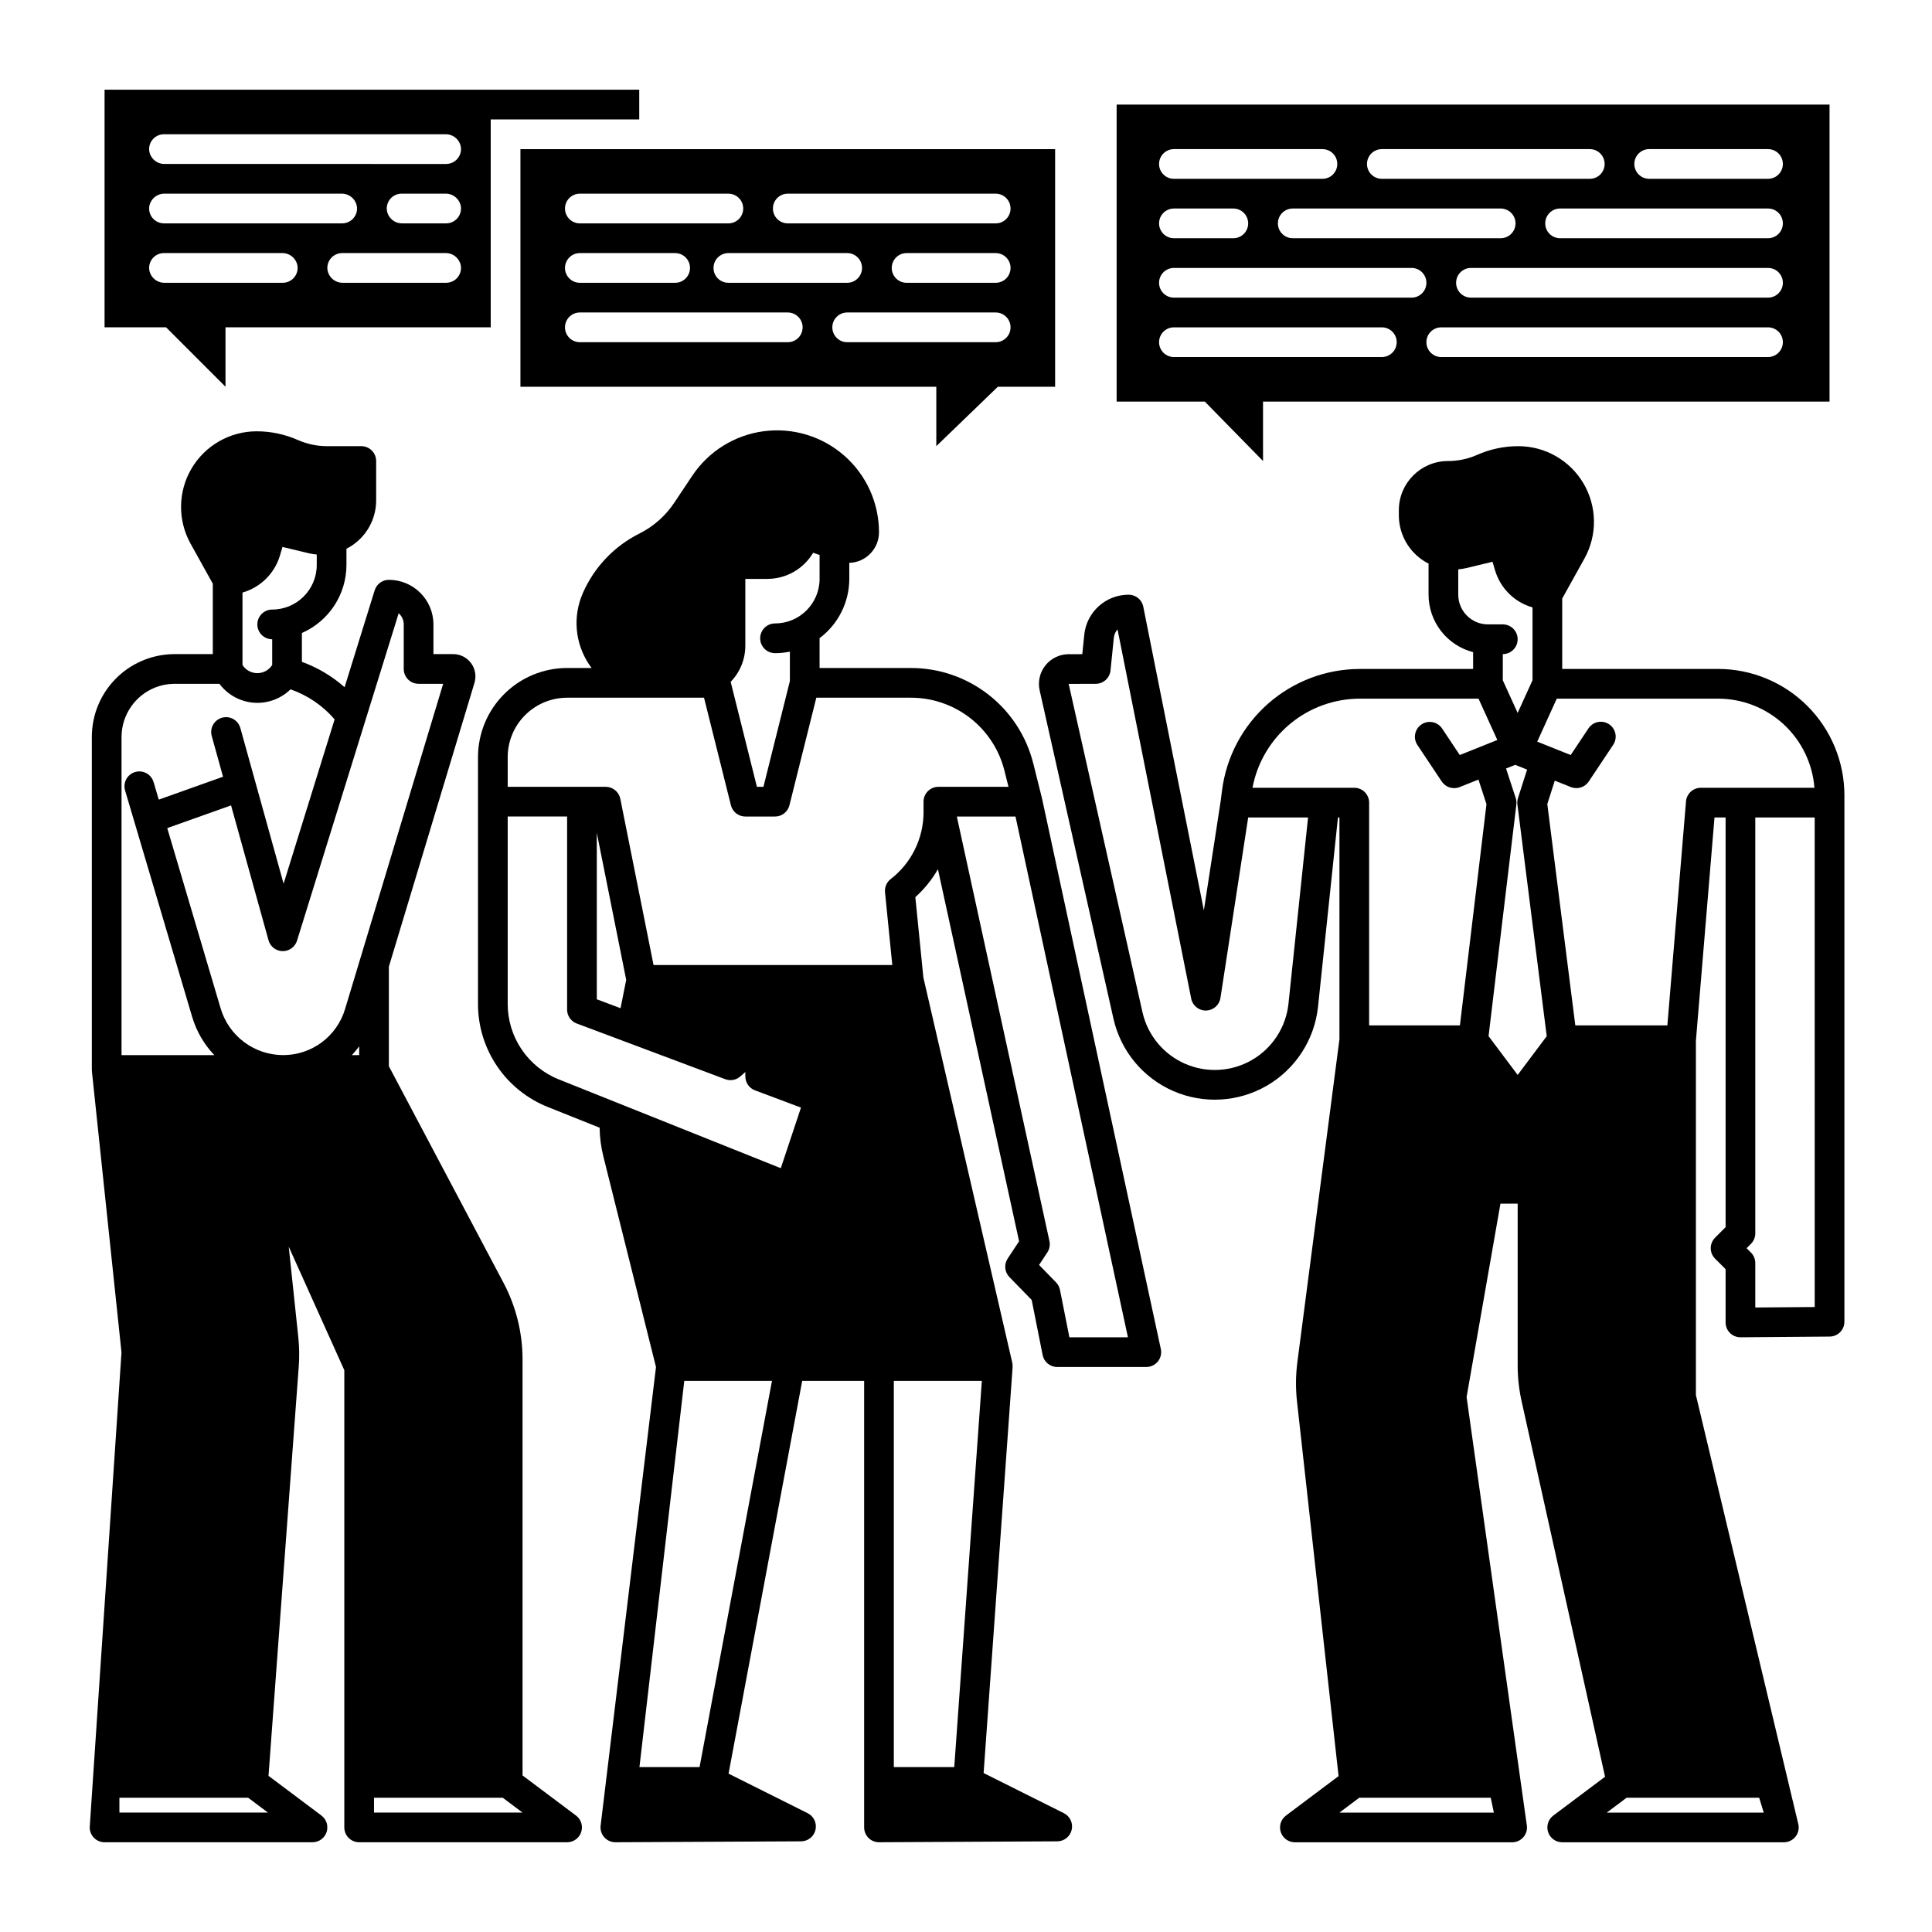
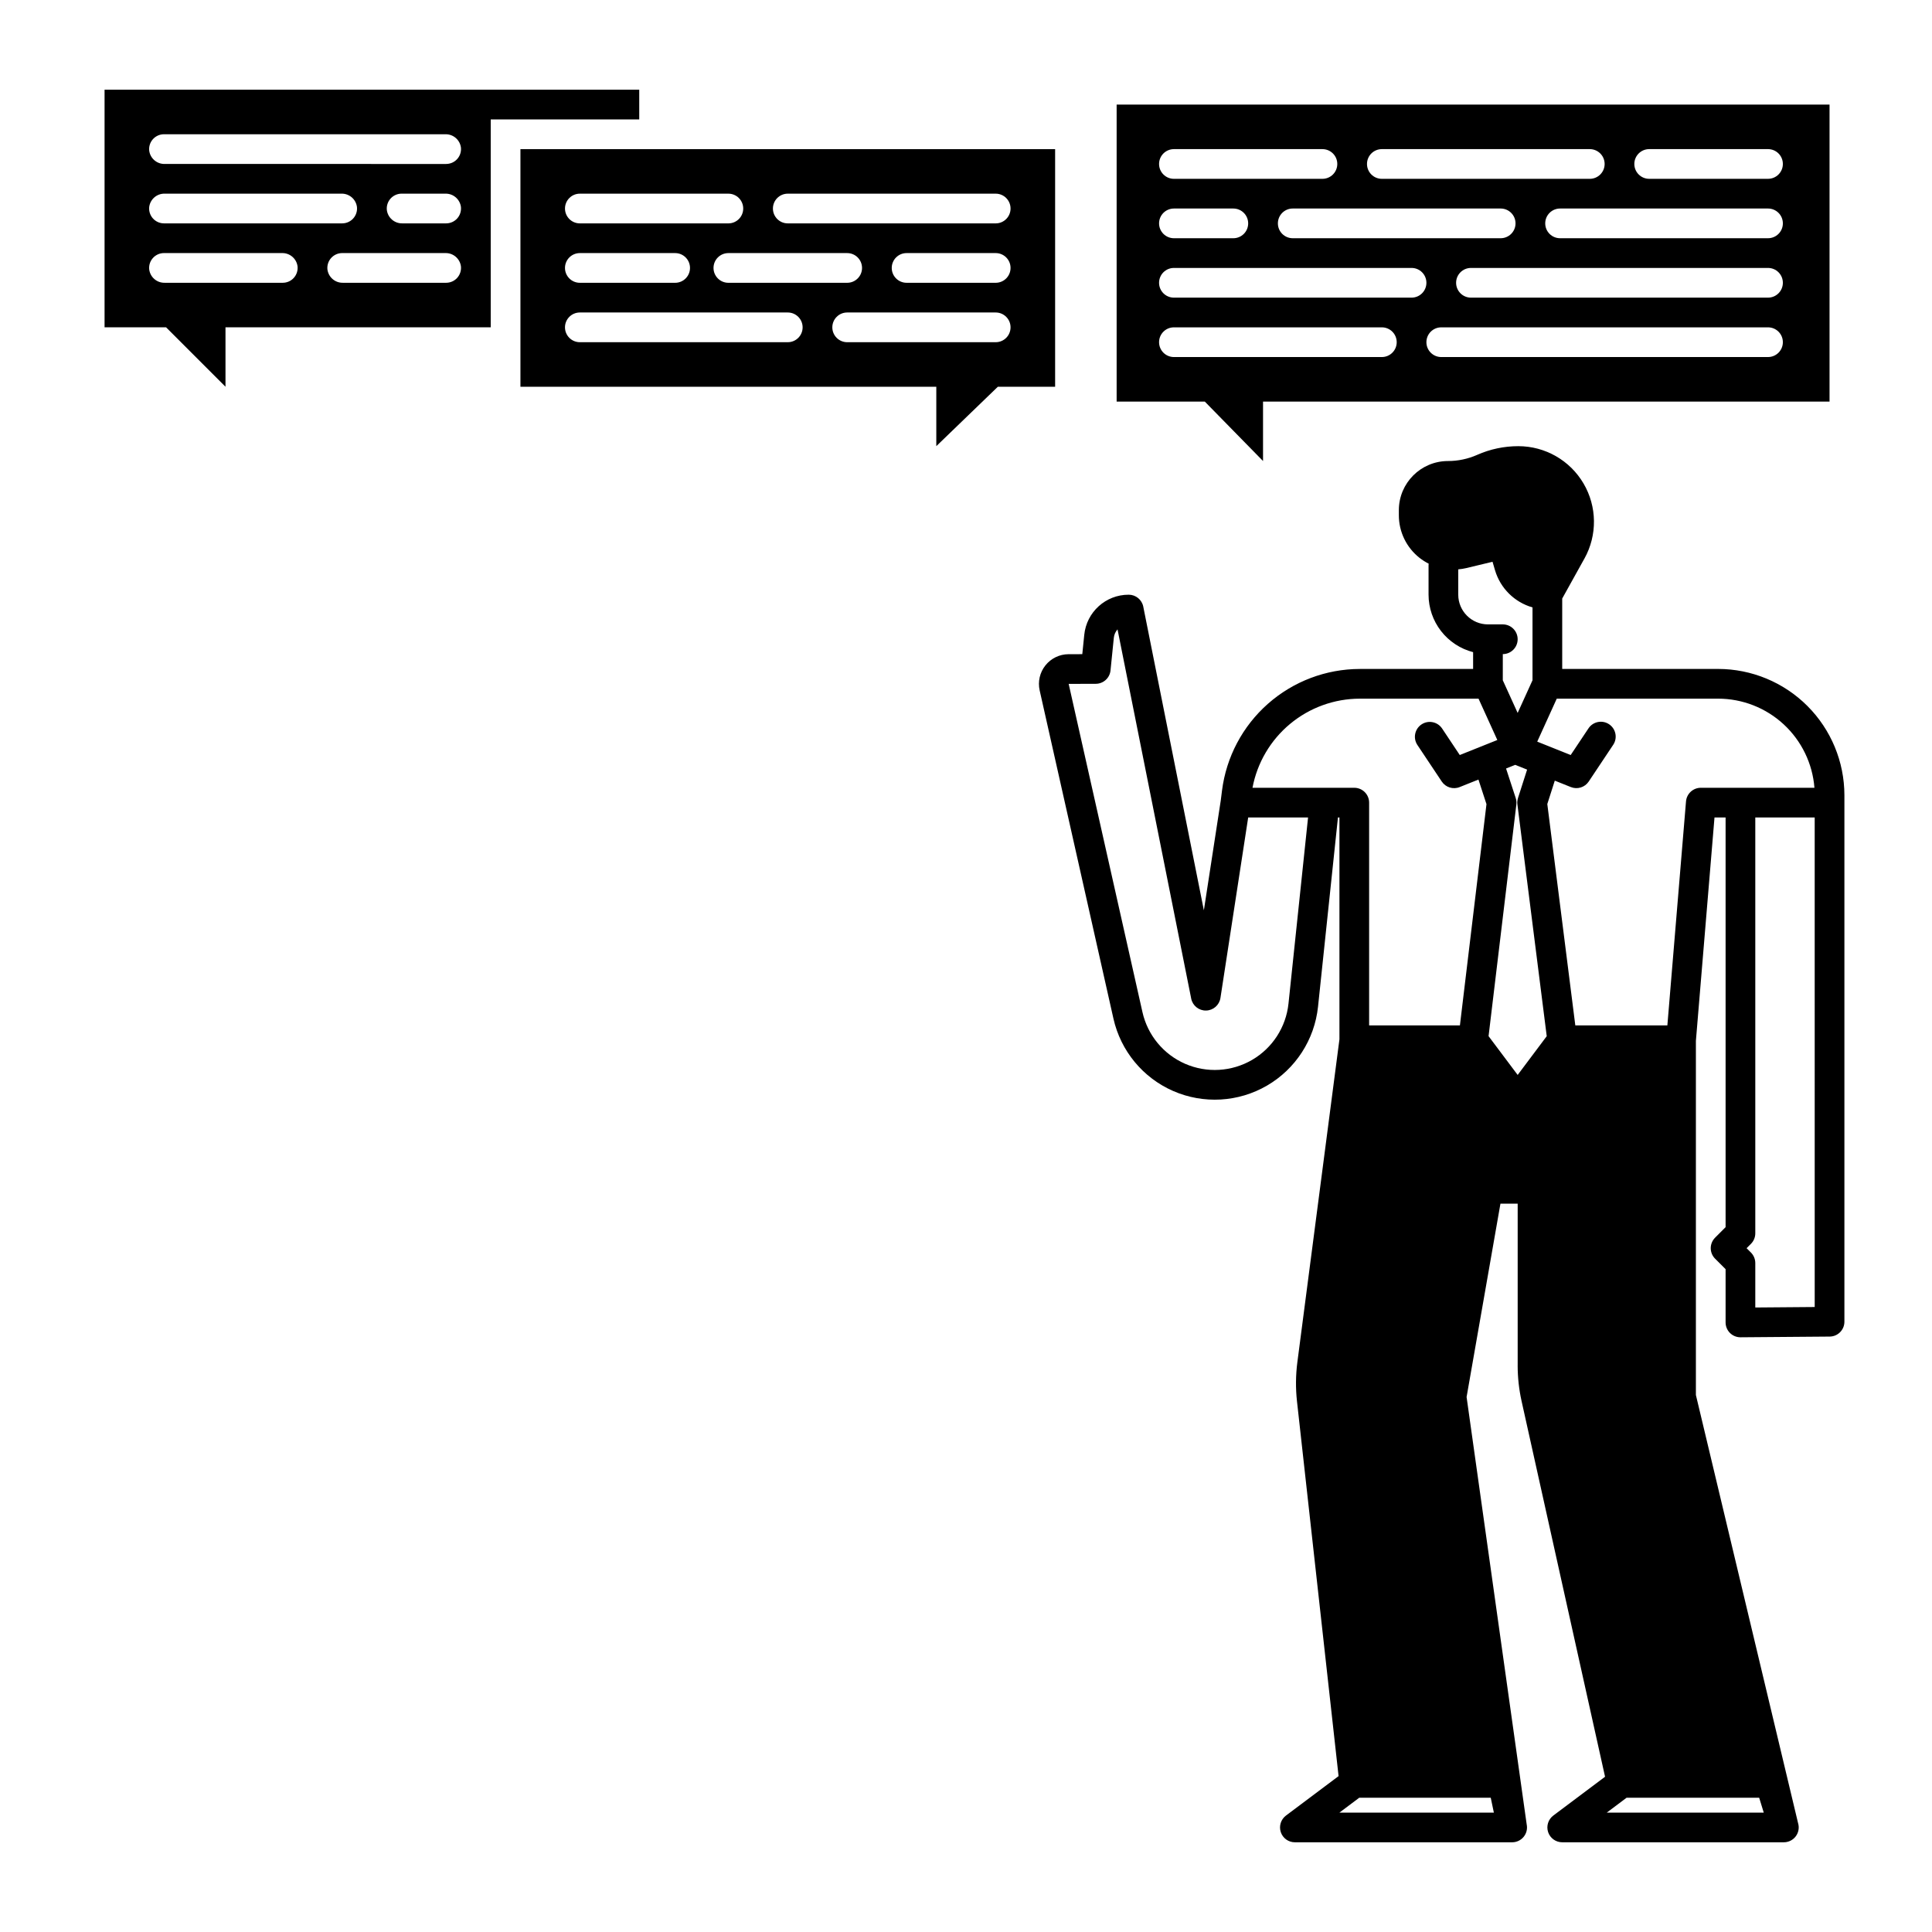
<svg xmlns="http://www.w3.org/2000/svg" fill="#000000" width="800px" height="800px" version="1.1" viewBox="144 144 512 512">
  <g>
-     <path d="m420.15 355.62h-0.012c-0.012-0.043-0.008-0.086-0.016-0.125l-2.281-9.129h-0.004c-1.801-7.242-5.977-13.672-11.859-18.266-5.883-4.594-13.133-7.086-20.598-7.074h-24.184v-7.91c4.949-3.707 7.867-9.523 7.875-15.707v-4.25c4.383-0.121 7.871-3.715 7.871-8.102 0-7.781-3.356-15.184-9.207-20.312-5.856-5.129-13.633-7.484-21.348-6.465-7.715 1.023-14.613 5.32-18.93 11.797l-4.773 7.156c-2.32 3.481-5.508 6.297-9.25 8.168-6.699 3.356-12.008 8.961-15 15.832-2.668 6.113-2.066 13.16 1.602 18.73 0.238 0.363 0.492 0.715 0.746 1.062h-6.496l0.004-0.004c-6.262 0.008-12.266 2.5-16.691 6.926-4.426 4.426-6.918 10.43-6.926 16.691v65.336c-0.02 5.906 1.742 11.68 5.051 16.566 3.309 4.891 8.016 8.668 13.504 10.844l13.676 5.469c0.039 2.555 0.367 5.098 0.984 7.578l13.957 55.844-14.652 121.37c-0.184 1.141 0.137 2.305 0.887 3.184 0.746 0.879 1.844 1.387 3 1.387h0.02l49.199-0.246c1.82-0.008 3.398-1.266 3.812-3.039 0.414-1.777-0.441-3.602-2.074-4.418l-20.961-10.48 19.516-104.08h16.414v118.33c0 1.043 0.414 2.043 1.152 2.781 0.738 0.738 1.738 1.152 2.781 1.152h0.02l47.23-0.246h0.004c1.824-0.008 3.398-1.266 3.812-3.043 0.414-1.773-0.441-3.598-2.07-4.414l-21.266-10.633 7.684-107.58h-0.02c0.035-0.391 0.012-0.781-0.07-1.164l-23.559-102.09-2.129-21.285v-0.004c2.375-2.137 4.394-4.637 5.984-7.41l21.508 98.602-3.023 4.582c-1.02 1.543-0.824 3.59 0.465 4.914l5.898 6.051 2.902 14.602c0.367 1.844 1.98 3.168 3.859 3.168h23.617c1.188 0 2.316-0.535 3.062-1.461 0.746-0.926 1.035-2.141 0.785-3.305zm-70.758-46.402c-2.176 0-3.938 1.766-3.938 3.938 0 2.176 1.762 3.938 3.938 3.938 1.32 0 2.641-0.133 3.934-0.395v7.785l-7.008 28.035h-1.727l-6.957-27.828c2.492-2.559 3.883-5.992 3.883-9.562v-17.711h5.781l0.004-0.004c5 0.016 9.633-2.617 12.184-6.918l1.711 0.57v6.348h0.004c-0.012 6.519-5.293 11.801-11.809 11.805zm-70.848 100.76v-49.594h15.742v51.172c0 1.641 1.02 3.109 2.559 3.684l39.359 14.762v-0.004c1.355 0.512 2.883 0.234 3.973-0.723l1.344-1.176v1.168h0.004c0 1.641 1.016 3.109 2.551 3.684l12.191 4.574-5.352 16.059-58.766-23.508c-4.027-1.594-7.477-4.367-9.902-7.949-2.43-3.586-3.719-7.82-3.707-12.148zm29.906 1.207-6.289-2.363-0.004-44.109 7.793 38.965zm20.941 201.11h-15.93l11.879-102.34h23.242zm74.809-102.34-7.309 102.34h-16.016v-102.34zm-15.449-150.67c-0.016 6.914-3.227 13.434-8.695 17.664-1.078 0.828-1.652 2.156-1.516 3.512l1.93 19.285h-63.27l-8.812-44.07-0.004 0.004c-0.371-1.84-1.984-3.164-3.859-3.164h-25.977v-7.871l-0.004-0.004c0.008-4.172 1.668-8.176 4.617-11.125 2.953-2.953 6.953-4.613 11.129-4.617h36.285l7.129 28.508c0.438 1.75 2.012 2.981 3.816 2.981h7.871c1.809 0 3.383-1.23 3.82-2.981l7.125-28.508h25.047c5.707-0.008 11.254 1.898 15.754 5.41 4.496 3.512 7.691 8.43 9.066 13.969l1.059 4.238h-18.578c-2.172 0-3.934 1.762-3.934 3.934zm38.652 139.11-2.5-12.574c-0.148-0.746-0.508-1.434-1.039-1.98l-4.5-4.617 2.191-3.32c0.582-0.887 0.785-1.973 0.559-3.008l-24.543-112.51h15.547l29.797 138.01z" />
-     <path d="m296.65 625.14-14.168-10.629v-110.27c-0.008-7.059-1.734-14.016-5.031-20.258l-30.395-57.414v-26.395l22.688-75.223c0.539-1.789 0.199-3.727-0.914-5.227-1.117-1.496-2.875-2.379-4.742-2.379h-5.223v-7.875c-0.008-6.516-5.289-11.801-11.809-11.805-1.723 0-3.246 1.121-3.758 2.766l-7.977 25.691c-3.312-2.938-7.152-5.219-11.316-6.723v-7.648c3.504-1.531 6.488-4.055 8.586-7.254 2.098-3.199 3.215-6.941 3.223-10.77v-4.305c0.836-0.426 1.629-0.93 2.367-1.504 3.484-2.731 5.516-6.918 5.504-11.344v-10.398c0-1.047-0.414-2.047-1.152-2.785s-1.738-1.152-2.785-1.152h-9.078c-2.664 0.004-5.297-0.555-7.734-1.633-3.438-1.523-7.156-2.309-10.918-2.305-7.098 0.004-13.668 3.762-17.27 9.883-3.598 6.117-3.691 13.688-0.242 19.895l5.891 10.605v18.66h-10.125c-0.195 0-0.395 0-0.578 0.012-5.715 0.148-11.145 2.527-15.133 6.621-3.988 4.094-6.219 9.582-6.223 15.301v88.273c0.008 0.137 0.023 0.273 0.043 0.41h-0.02l7.836 74.434-8.422 125.89c0 1.043 0.414 2.043 1.152 2.781 0.738 0.738 1.738 1.152 2.785 1.152h55.102c1.695 0 3.199-1.082 3.734-2.691 0.535-1.605-0.016-3.375-1.371-4.394l-14.02-10.516 8.016-108.48c0.191-2.574 0.152-5.156-0.117-7.723l-2.539-24.027 14.73 32.73v121.17c0 1.043 0.414 2.043 1.152 2.781 0.738 0.738 1.738 1.152 2.781 1.152h55.105c1.695 0 3.199-1.082 3.734-2.691 0.535-1.605-0.016-3.375-1.371-4.394zm-46.996-318.62c0.848 0.746 1.336 1.82 1.34 2.949v11.809c0 1.043 0.414 2.047 1.152 2.785s1.738 1.152 2.785 1.152h6.512l-25.988 86.164c-1.055 3.547-3.227 6.656-6.195 8.863-2.973 2.203-6.574 3.387-10.277 3.371s-7.305-1.219-10.277-3.438c-2.969-2.219-5.148-5.328-6.215-8.879l-14.168-47.84 16.91-6.019 9.926 35.742c0.465 1.684 1.984 2.856 3.731 2.883 1.746 0.027 3.301-1.102 3.82-2.769zm-10.469 114.77v2.328h-1.938c0.691-0.734 1.34-1.516 1.938-2.328zm-23.051-115.75c-2.172 0-3.934 1.762-3.934 3.934 0 2.176 1.762 3.938 3.934 3.938v6.824c-0.859 1.344-2.344 2.156-3.934 2.156-1.594 0-3.078-0.812-3.938-2.156v-19.199c4.766-1.363 8.508-5.062 9.926-9.816l0.668-2.277 7.008 1.684h0.004c0.68 0.156 1.375 0.266 2.074 0.324v2.781c-0.008 6.519-5.289 11.801-11.809 11.809zm-39.926 33.742c0.023-5.789 3.57-10.977 8.953-13.098 1.492-0.59 3.074-0.914 4.68-0.957 0.09 0 0.164 0 0.254-0.008h12.055c2.168 2.902 5.481 4.727 9.09 5.008 3.609 0.277 7.164-1.012 9.754-3.543 4.531 1.57 8.562 4.32 11.684 7.961l-13.52 43.539-11.453-41.219c-0.273-1.012-0.941-1.875-1.852-2.394-0.91-0.516-1.992-0.652-3-0.371-1.012 0.281-1.867 0.953-2.383 1.867-0.512 0.914-0.637 1.996-0.352 3.004l2.992 10.77-17.031 6.066-1.387-4.684c-0.633-2.066-2.812-3.238-4.883-2.625-2.074 0.613-3.262 2.785-2.668 4.859l17.801 60.082h0.004c1.125 3.773 3.129 7.231 5.852 10.078h-24.59zm-0.562 285.07v-3.938h34.113l5.25 3.938zm67.473 0v-3.938h34.113l5.246 3.938z" />
    <path d="m599.33 321.28h-41.328v-18.66l5.891-10.605h0.004c3.445-6.207 3.352-13.773-0.25-19.895-3.598-6.121-10.172-9.879-17.273-9.879-3.758-0.004-7.477 0.781-10.914 2.305-2.434 1.078-5.07 1.633-7.734 1.633-7.188 0.008-13.008 5.828-13.016 13.016v1.32-0.004c-0.012 4.43 2.016 8.613 5.504 11.348 0.75 0.582 1.555 1.094 2.402 1.52-0.012 0.117-0.035 0.23-0.035 0.352v7.871c0.008 3.488 1.168 6.875 3.305 9.629 2.137 2.754 5.129 4.723 8.504 5.598v4.453h-30.023c-8.969 0.012-17.625 3.293-24.348 9.227-6.723 5.938-11.051 14.117-12.176 23.016l-0.332 2.641-4.473 29.078-16.059-80.48 0.004 0.004c-0.371-1.84-1.984-3.164-3.863-3.164-6.082-0.016-11.18 4.594-11.781 10.648l-0.52 5.109-3.641 0.012v-0.004c-2.387 0.008-4.641 1.098-6.129 2.965-1.488 1.863-2.051 4.305-1.527 6.633l19.551 86.977v0.004c1.926 8.555 7.812 15.684 15.848 19.188 8.039 3.504 17.27 2.969 24.848-1.441 7.578-4.414 12.598-12.176 13.52-20.895l5.281-50.156h0.395v58.785l-11.152 85.57c-0.445 3.441-0.48 6.922-0.098 10.371l11.02 99.32-13.938 10.453c-1.355 1.02-1.91 2.789-1.375 4.394 0.535 1.609 2.039 2.691 3.734 2.691h57.582c1.184 0 2.305-0.535 3.051-1.453 0.75-0.922 1.043-2.129 0.797-3.289l-15.926-113.26 8.973-51.246h4.566v42.91h-0.004c0.004 3.16 0.348 6.309 1.031 9.391l22.129 99.574-13.711 10.285c-1.355 1.02-1.91 2.789-1.375 4.394 0.535 1.609 2.043 2.691 3.734 2.691h58.738c1.25 0 2.426-0.594 3.168-1.598s0.961-2.301 0.594-3.496l-27.074-113.44v-93.848l4.93-59.207h2.941v108.58l-2.781 2.781v0.004c-0.738 0.738-1.156 1.738-1.156 2.781 0 1.047 0.418 2.047 1.156 2.785l2.781 2.781v14.113c0 1.047 0.414 2.047 1.152 2.785 0.738 0.738 1.738 1.152 2.785 1.152h0.031l23.617-0.188h-0.004c2.164-0.016 3.906-1.773 3.906-3.934v-139.54c-0.012-8.871-3.539-17.375-9.809-23.645-6.273-6.273-14.777-9.801-23.648-9.812zm-68.879-19.68v-6.719 0.004c0.699-0.059 1.395-0.168 2.078-0.324l7.008-1.684 0.668 2.277c1.414 4.75 5.16 8.453 9.926 9.816v19.305l-3.938 8.66-3.938-8.66 0.004-6.93c2.172 0 3.934-1.766 3.934-3.938s-1.762-3.938-3.934-3.938h-3.938c-4.344-0.004-7.867-3.523-7.871-7.871zm15.68 55.598 7.769 61.402-7.703 10.27-7.711-10.281 7.367-61.406-0.004-0.004c0.07-0.57 0.012-1.148-0.168-1.695l-2.559-7.82 2.43-0.973 3.148 1.262-2.422 7.551 0.004 0.004c-0.172 0.547-0.227 1.121-0.152 1.691zm-60.668 52.766c-0.656 6.227-4.238 11.77-9.648 14.922-5.41 3.148-12 3.531-17.742 1.031-5.738-2.504-9.941-7.594-11.312-13.703l-19.551-86.977 7.184-0.023c2.016-0.004 3.703-1.535 3.906-3.543l0.875-8.637v0.004c0.082-0.836 0.426-1.621 0.984-2.246l19.523 97.848h-0.004c0.375 1.871 2.039 3.207 3.949 3.164s3.516-1.449 3.805-3.336l7.352-47.828h15.867zm-9.539-57.195c1.25-6.629 4.773-12.617 9.965-16.93 5.191-4.312 11.723-6.676 18.473-6.688h31.465l4.981 10.957-9.953 3.981-4.703-7.062c-1.219-1.777-3.637-2.246-5.43-1.051-1.793 1.195-2.293 3.609-1.121 5.414l6.481 9.723c1.031 1.547 3.008 2.164 4.738 1.473l4.984-1.992 2.129 6.512-7.039 58.641h-24.059v-59.039c0-1.043-0.414-2.047-1.152-2.785-0.738-0.738-1.738-1.152-2.781-1.152zm23.039 271.59 5.25-3.938h34.852l0.824 3.938zm70.848 0 5.25-3.938h35.141l1.211 3.938zm39.359-133.86v-11.777c0-1.043-0.414-2.047-1.152-2.785l-1.152-1.152 1.152-1.152c0.738-0.738 1.152-1.738 1.152-2.781v-110.21h15.742l0.004 129.73zm-14.434-137.73c-2.047 0-3.754 1.57-3.926 3.609l-4.941 59.367h-24.395l-7.422-58.668 1.984-6.199 4.258 1.703h0.004c1.727 0.691 3.703 0.078 4.734-1.473l6.481-9.723v0.004c1.207-1.812 0.715-4.254-1.094-5.461-1.809-1.203-4.254-0.711-5.457 1.098l-4.711 7.062-8.867-3.547 5.176-11.391h42.77c6.445 0.008 12.648 2.441 17.379 6.82 4.727 4.375 7.633 10.375 8.137 16.797z" />
    <path d="m171.71 167.77v62.977h16.305l15.742 15.742v-15.742h70.289v-55.105h39.359v-7.871zm47.23 51.168h-31.32c-2.07 0.035-3.828-1.5-4.082-3.551-0.109-1.105 0.254-2.207 1-3.027 0.746-0.824 1.805-1.293 2.914-1.293h31.32c2.07-0.031 3.832 1.5 4.086 3.551 0.105 1.105-0.258 2.207-1.004 3.027-0.746 0.824-1.805 1.293-2.914 1.293zm-35.402-20.062c0.254-2.055 2.012-3.586 4.082-3.555h46.898c2.066-0.031 3.828 1.5 4.082 3.555 0.109 1.105-0.254 2.203-1 3.027-0.746 0.82-1.805 1.293-2.914 1.293h-47.234c-1.109 0-2.168-0.473-2.914-1.293-0.746-0.824-1.109-1.922-1-3.027zm78.699 20.062h-27.387c-2.066 0.035-3.828-1.5-4.082-3.551-0.109-1.105 0.254-2.207 1-3.027 0.746-0.824 1.805-1.293 2.918-1.293h27.387-0.004c2.07-0.031 3.828 1.5 4.086 3.551 0.105 1.105-0.258 2.207-1.004 3.027-0.746 0.824-1.805 1.293-2.914 1.293zm0-15.742h-11.641c-2.07 0.031-3.828-1.5-4.082-3.555-0.109-1.105 0.254-2.203 1-3.027 0.746-0.82 1.805-1.293 2.914-1.293h11.641c2.07-0.031 3.828 1.5 4.086 3.555 0.105 1.105-0.258 2.203-1.004 3.027-0.746 0.82-1.805 1.293-2.914 1.293zm0-15.742-74.617-0.004c-2.07 0.035-3.828-1.5-4.082-3.551-0.109-1.105 0.254-2.207 1-3.027 0.746-0.824 1.805-1.293 2.914-1.293h74.617c2.07-0.031 3.828 1.5 4.086 3.551 0.105 1.105-0.258 2.207-1.004 3.027-0.746 0.824-1.805 1.293-2.914 1.293z" />
    <path d="m281.92 183.52v62.977l110.21-0.004v15.742l16.309-15.742h15.18v-62.973zm15.742 11.809h39.359l0.004-0.004c2.172 0 3.934 1.766 3.934 3.938 0 2.176-1.762 3.938-3.934 3.938h-39.359c-2.176 0-3.938-1.762-3.938-3.938 0-2.172 1.762-3.938 3.938-3.938zm70.848 15.742h0.004c2.172 0 3.934 1.762 3.934 3.938 0 2.172-1.762 3.934-3.934 3.934h-31.488c-2.176 0-3.938-1.762-3.938-3.934 0-2.176 1.762-3.938 3.938-3.938zm-70.848 0h25.258c2.176 0 3.938 1.762 3.938 3.938 0 2.172-1.762 3.934-3.938 3.934h-25.254c-2.176 0-3.938-1.762-3.938-3.934 0-2.176 1.762-3.938 3.938-3.938zm55.105 23.617h-55.102c-2.176 0-3.938-1.766-3.938-3.938s1.762-3.938 3.938-3.938h55.105-0.004c2.176 0 3.938 1.766 3.938 3.938s-1.762 3.938-3.938 3.938zm55.105 0h-39.359c-2.176 0-3.938-1.766-3.938-3.938s1.762-3.938 3.938-3.938h39.359c2.172 0 3.934 1.766 3.934 3.938s-1.762 3.938-3.934 3.938zm0-15.742-23.617-0.004c-2.172 0-3.934-1.762-3.934-3.934 0-2.176 1.762-3.938 3.934-3.938h23.617c2.172 0 3.934 1.762 3.934 3.938 0 2.172-1.762 3.934-3.934 3.934zm0-15.742-55.105-0.004c-2.172 0-3.934-1.762-3.934-3.938 0-2.172 1.762-3.938 3.934-3.938h55.105c2.172 0 3.934 1.766 3.934 3.938 0 2.176-1.762 3.938-3.934 3.938z" />
    <path d="m439.92 171.71v78.719h23.371l15.426 15.746v-15.746h150.13v-78.719zm70.285 11.809h55.105c2.172 0 3.934 1.762 3.934 3.934 0 2.176-1.762 3.938-3.934 3.938h-55.105c-2.176 0-3.938-1.762-3.938-3.938 0-2.172 1.762-3.934 3.938-3.934zm35.426 19.68c0 1.043-0.418 2.043-1.156 2.781-0.738 0.738-1.738 1.152-2.781 1.152h-55.105c-2.172 0-3.934-1.762-3.934-3.934 0-2.176 1.762-3.938 3.934-3.938h55.105c1.043 0 2.043 0.414 2.781 1.152 0.738 0.738 1.156 1.738 1.156 2.785zm-90.531-19.68h39.359c2.176 0 3.938 1.762 3.938 3.934 0 2.176-1.762 3.938-3.938 3.938h-39.359c-2.172 0-3.934-1.762-3.934-3.938 0-2.172 1.762-3.934 3.934-3.934zm0 15.742h15.746c2.172 0 3.934 1.762 3.934 3.938 0 2.172-1.762 3.934-3.934 3.934h-15.746c-2.172 0-3.934-1.762-3.934-3.934 0-2.176 1.762-3.938 3.934-3.938zm55.105 39.359h-55.105c-2.172 0-3.934-1.762-3.934-3.934 0-2.176 1.762-3.938 3.934-3.938h55.105c2.172 0 3.938 1.762 3.938 3.938 0 2.172-1.766 3.934-3.938 3.934zm7.871-15.742h-62.977c-2.172 0-3.934-1.762-3.934-3.938 0-2.172 1.762-3.934 3.934-3.934h62.977c2.176 0 3.938 1.762 3.938 3.934 0 2.176-1.762 3.938-3.938 3.938zm94.465 15.742h-86.594c-2.172 0-3.934-1.762-3.934-3.934 0-2.176 1.762-3.938 3.934-3.938h86.594c2.176 0 3.938 1.762 3.938 3.938 0 2.172-1.762 3.934-3.938 3.934zm0-15.742h-78.719c-2.176 0-3.938-1.762-3.938-3.938 0-2.172 1.762-3.934 3.938-3.934h78.719c2.176 0 3.938 1.762 3.938 3.934 0 2.176-1.762 3.938-3.938 3.938zm0-15.742-55.105-0.004c-2.172 0-3.934-1.762-3.934-3.934 0-2.176 1.762-3.938 3.934-3.938h55.105c2.176 0 3.938 1.762 3.938 3.938 0 2.172-1.762 3.934-3.938 3.934zm0-15.742-31.488-0.004c-2.172 0-3.938-1.762-3.938-3.938 0-2.172 1.766-3.934 3.938-3.934h31.488c2.176 0 3.938 1.762 3.938 3.934 0 2.176-1.762 3.938-3.938 3.938z" />
  </g>
</svg>